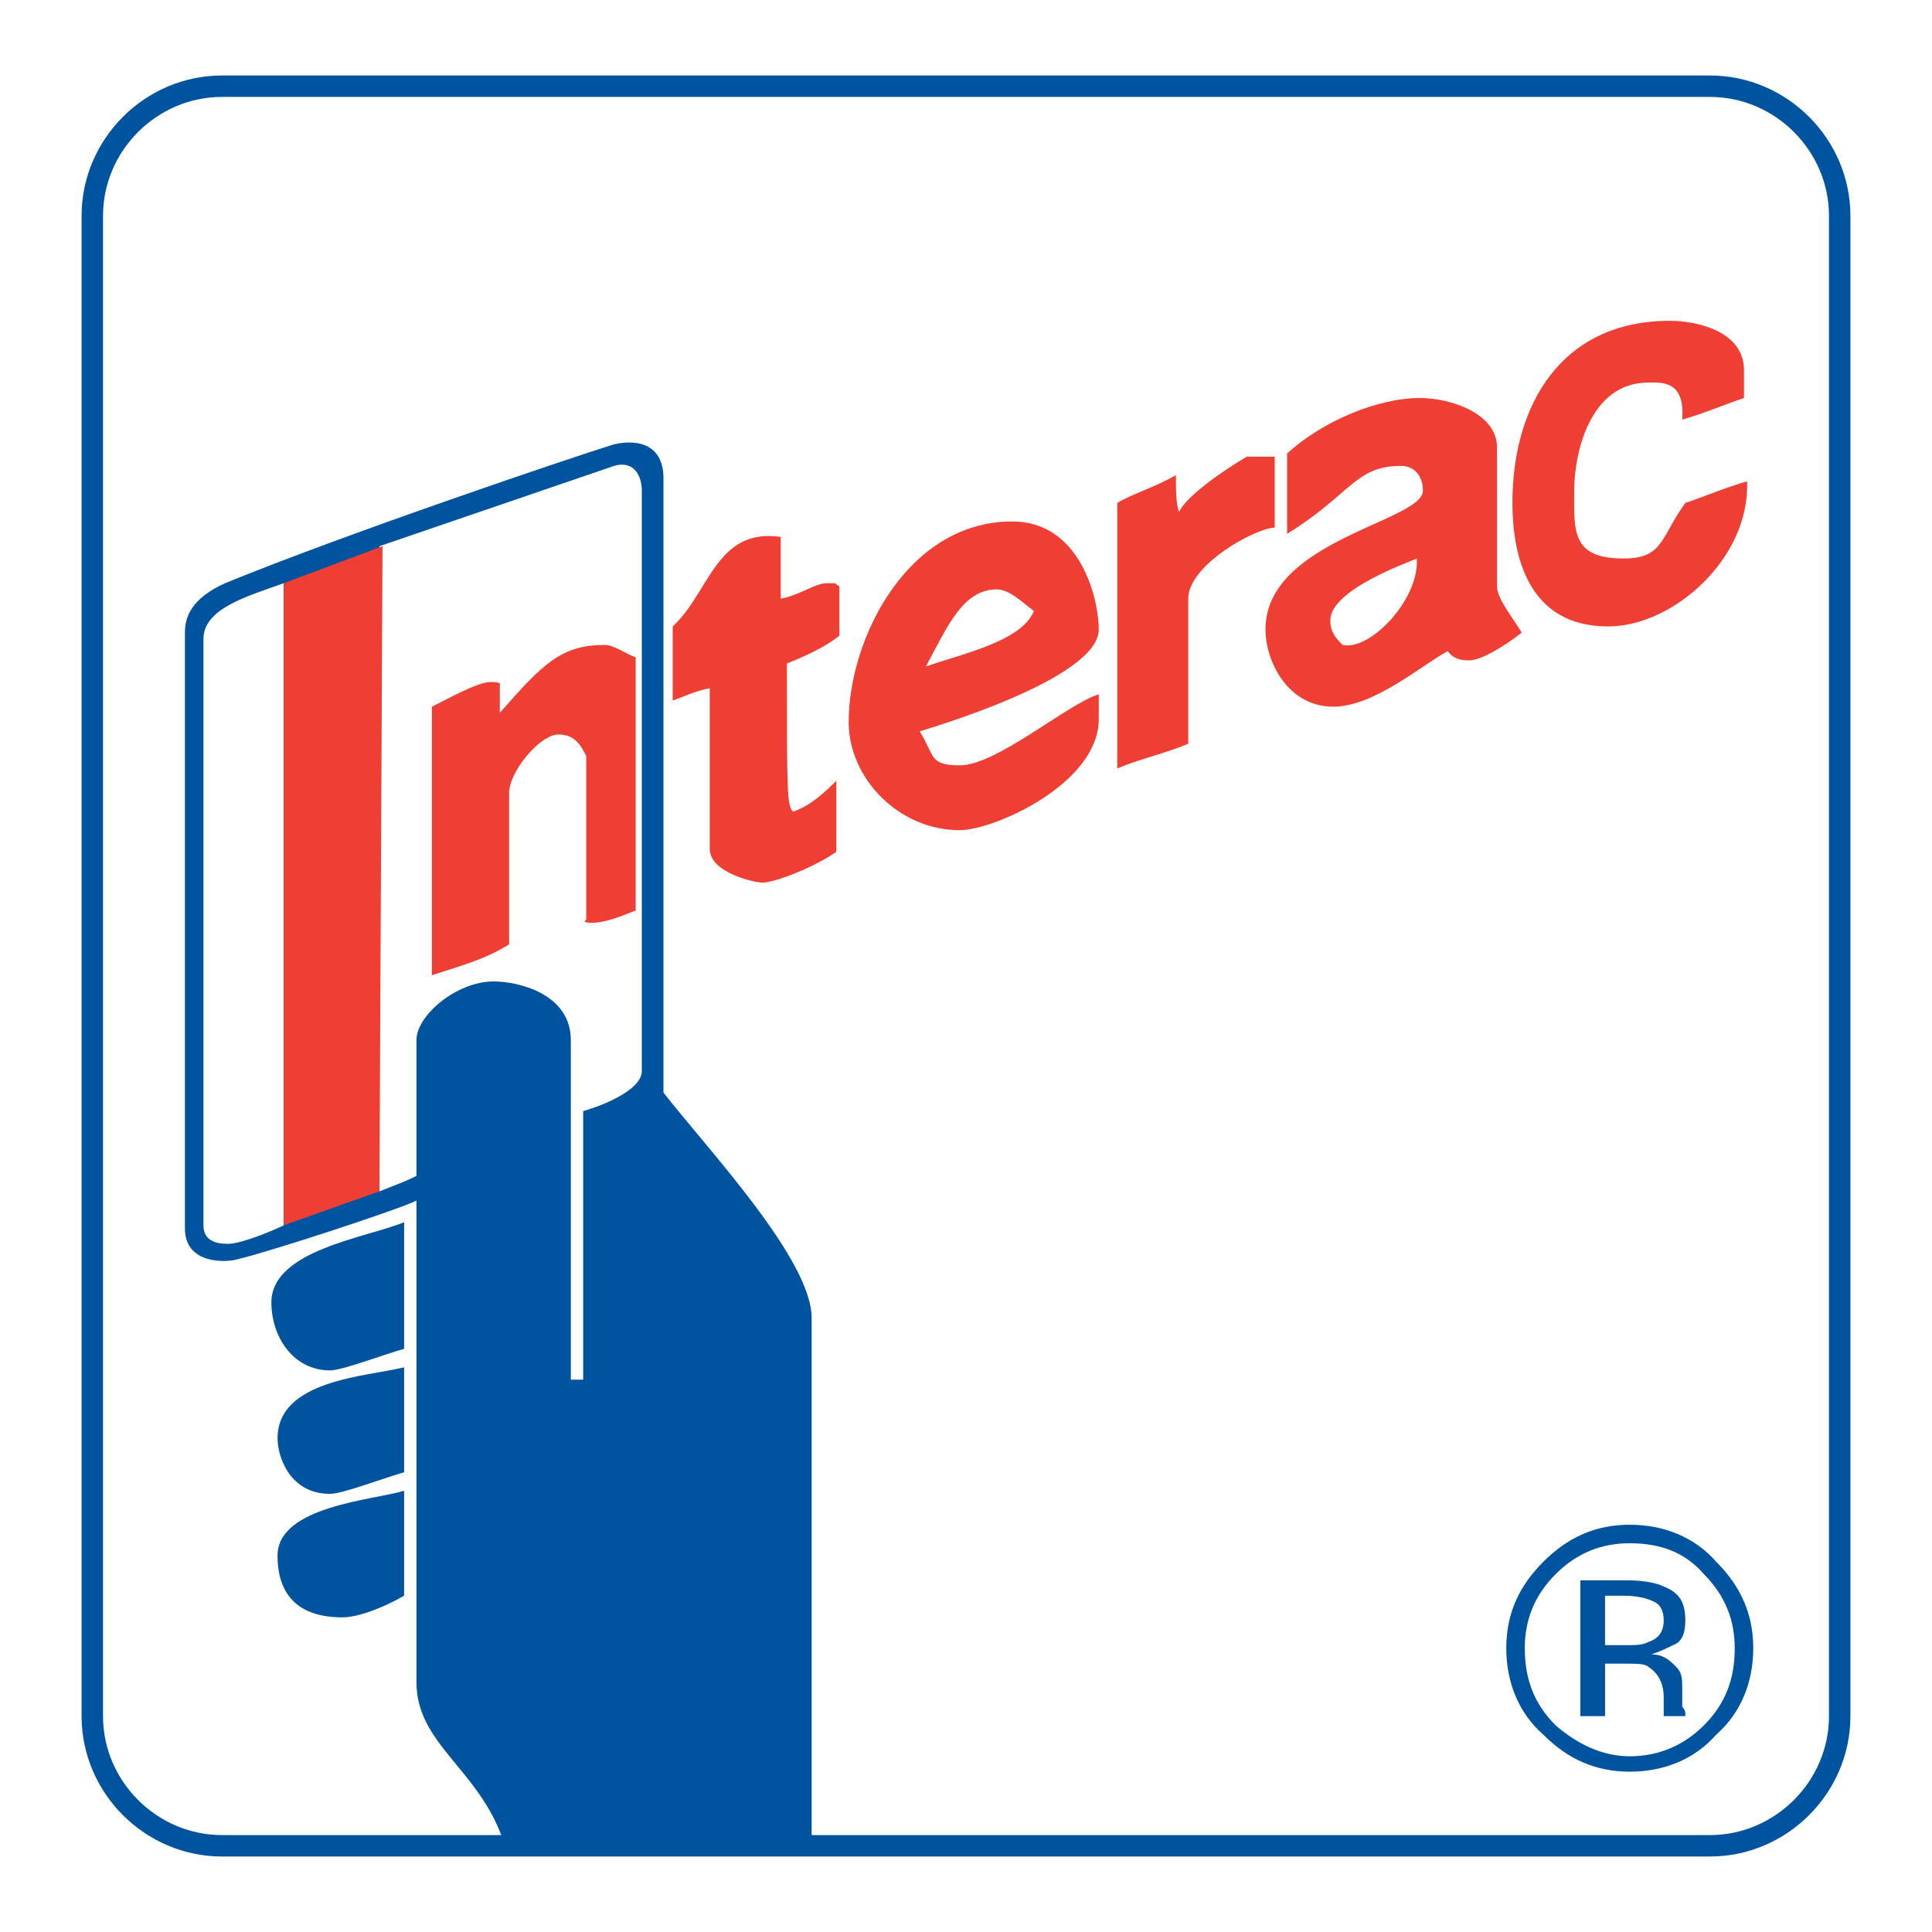
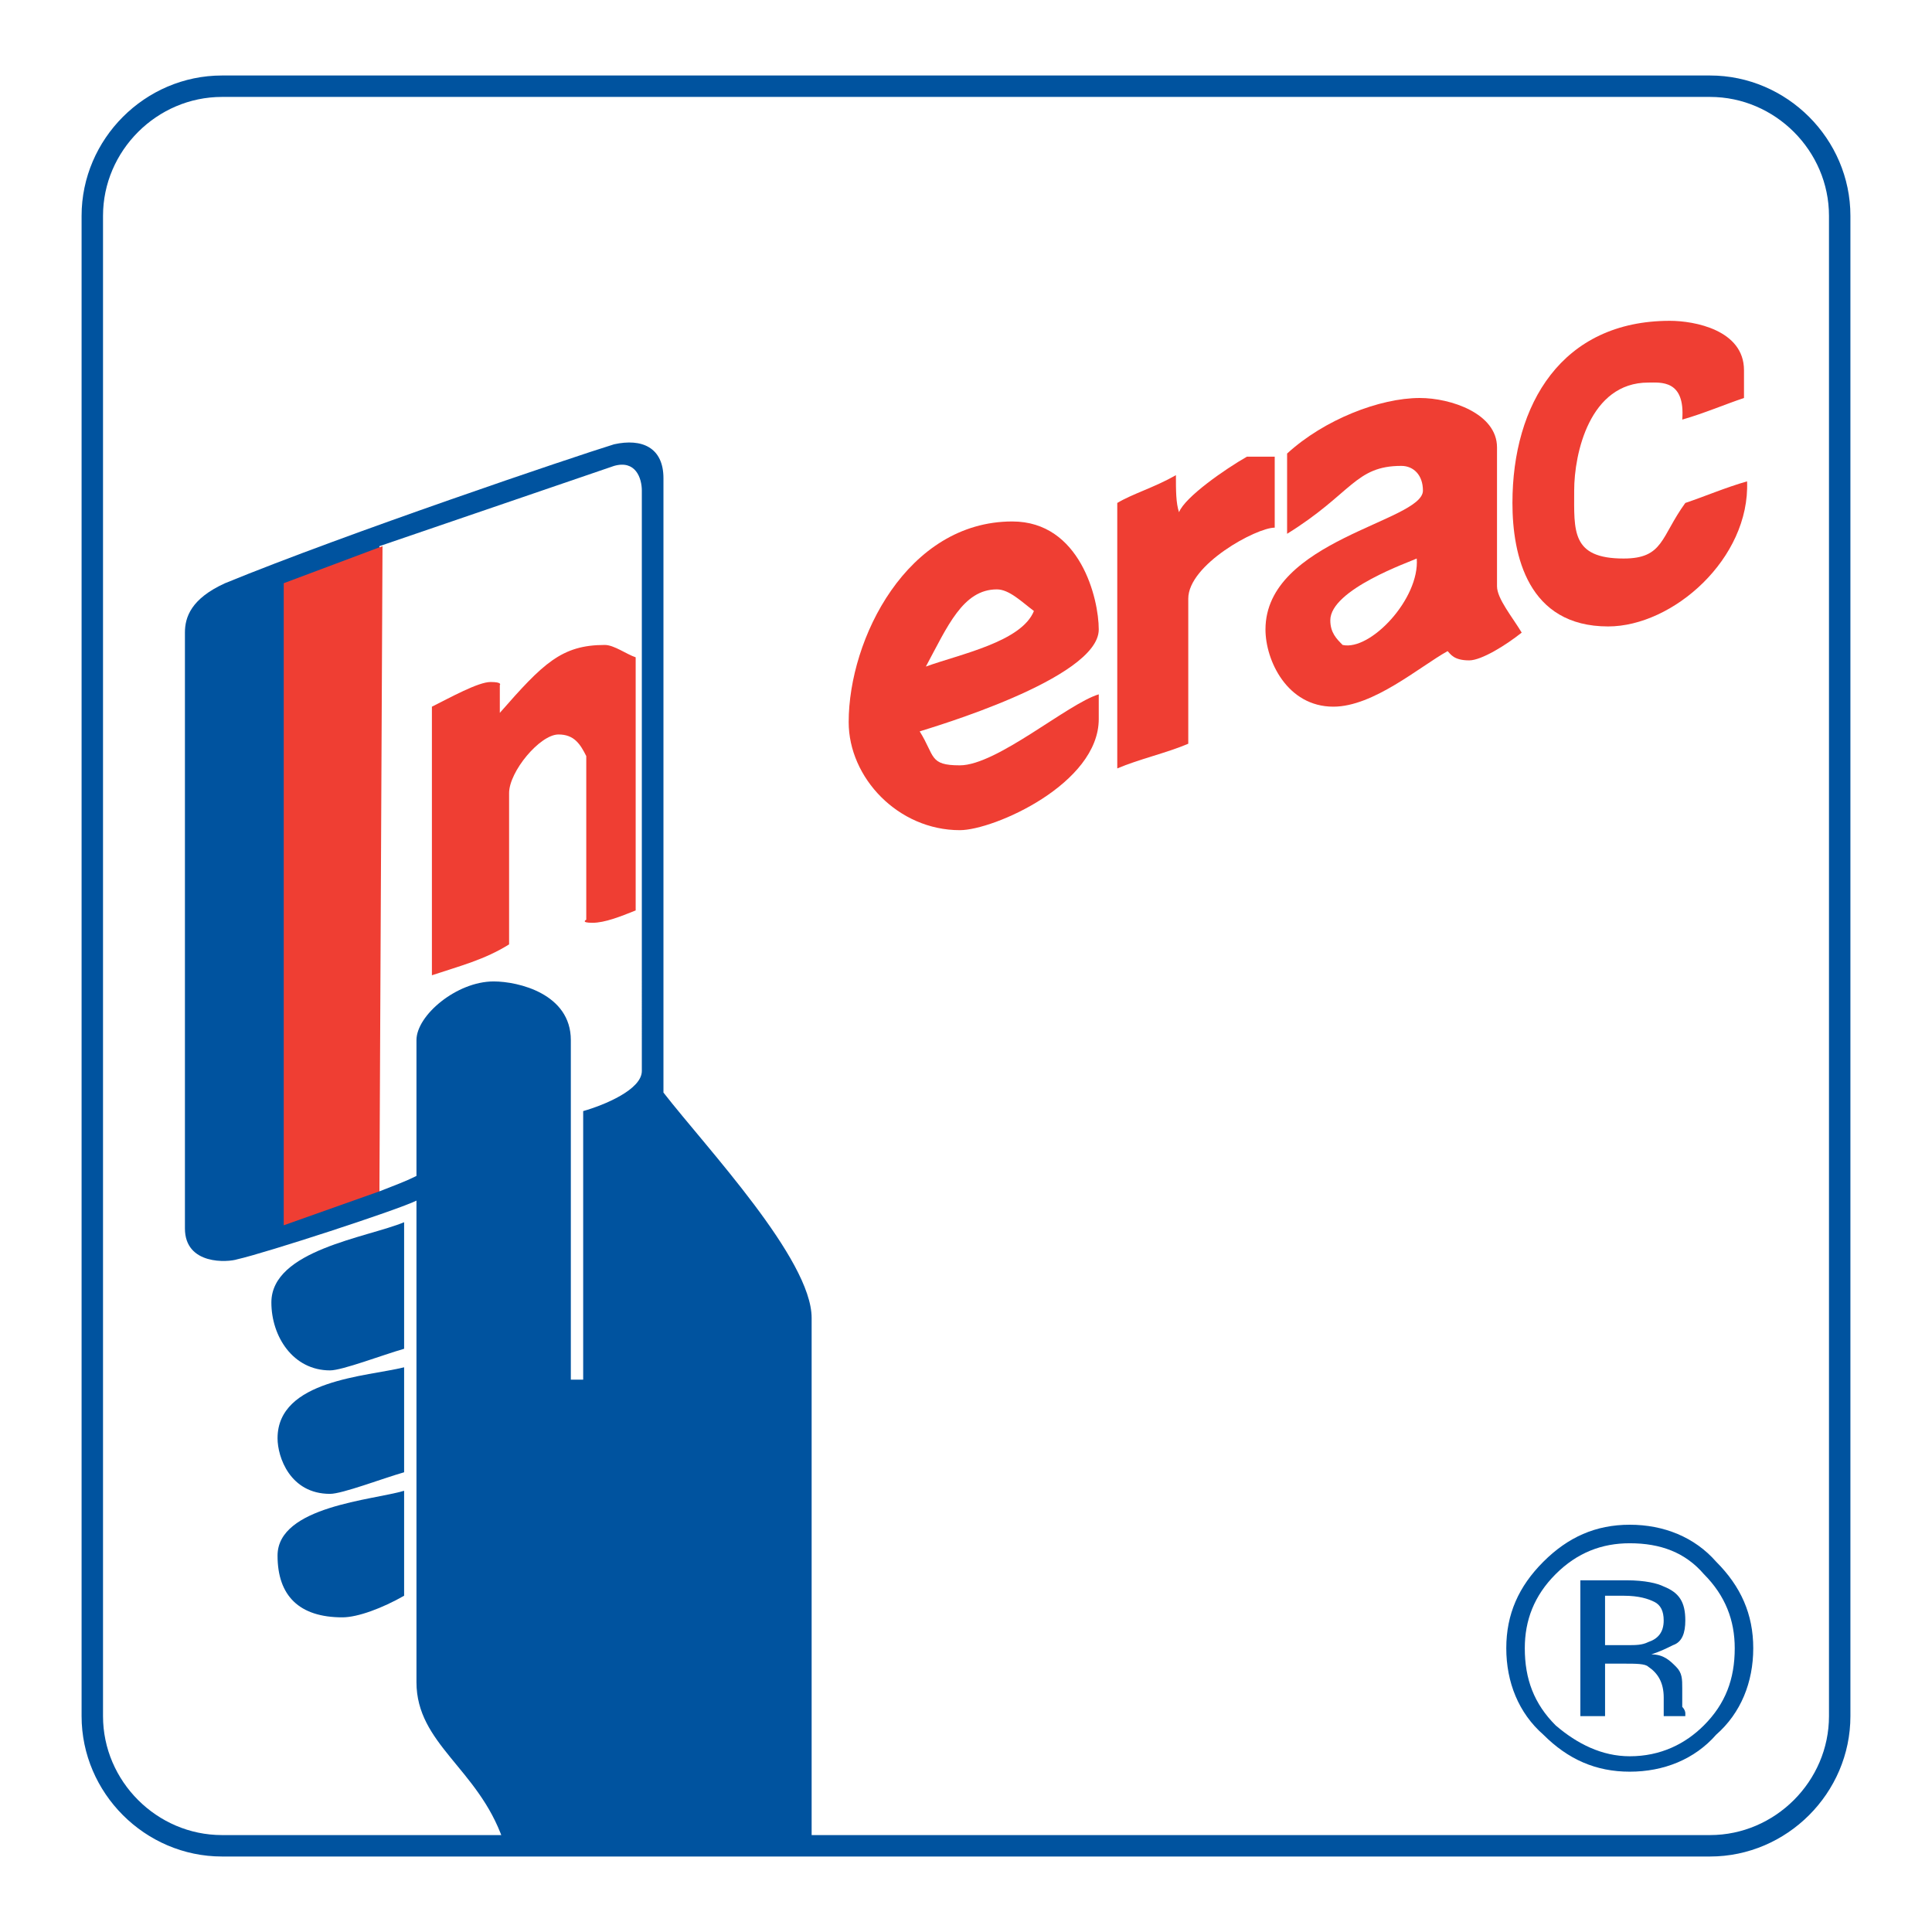
<svg xmlns="http://www.w3.org/2000/svg" version="1.0" id="Layer_1" x="0px" y="0px" width="192.756px" height="192.756px" viewBox="0 0 192.756 192.756" enable-background="new 0 0 192.756 192.756" xml:space="preserve">
  <g>
    <polygon fill-rule="evenodd" clip-rule="evenodd" fill="#FFFFFF" points="0,0 192.756,0 192.756,192.756 0,192.756 0,0  " />
    <path fill-rule="evenodd" clip-rule="evenodd" fill="#FFFFFF" stroke="#00539F" stroke-width="2.138" stroke-miterlimit="2.613" d="   M22.146,8.601h148.463c7.084,0,12.938,5.852,12.938,12.936v149.682c0,7.084-5.854,12.936-12.938,12.936H22.146   c-7.084,0-12.937-5.852-12.937-12.936V21.537C9.209,14.453,15.062,8.601,22.146,8.601L22.146,8.601z" />
-     <path fill-rule="evenodd" clip-rule="evenodd" fill="#EF3E33" d="M70.812,68.658c-1.54,0.309-2.772,0.924-3.696,1.232v-7.392   c3.696-3.388,4.312-9.855,10.78-8.932v6.16c1.848-0.308,3.389-1.54,4.62-1.54c1.232,0,0.616,0,1.232,0.309v4.927   c-1.54,1.232-3.696,2.156-5.237,2.771c0,12.936,0,14.168,0.617,14.784c1.848-0.616,3.388-2.155,4.312-3.08v7.084   c-2.156,1.54-6.16,3.08-7.393,3.08c-0.616,0-5.236-0.924-5.236-3.388V68.658L70.812,68.658z" />
    <path fill-rule="evenodd" clip-rule="evenodd" fill="#00539F" d="M66.193,109.006c4.312,5.543,14.784,16.631,14.784,22.482v52.051   H50.176c-2.464-7.084-8.625-9.549-8.625-15.707v-48.047c-1.848,0.924-15.093,5.236-17.865,5.852   c-0.924,0.309-5.236,0.615-5.236-3.08V63.115c0-1.541,0.616-3.388,4.004-4.928C34.467,53.259,57.26,45.56,61.265,44.328   c2.771-0.616,4.928,0.309,4.928,3.388V109.006L66.193,109.006z" />
    <path fill-rule="evenodd" clip-rule="evenodd" fill="#EF3E33" d="M166.605,32.008c2.465,0,7.393,0.924,7.393,4.927v2.773   c-1.85,0.616-4.004,1.54-6.16,2.156c0.307-4.004-2.156-3.695-3.389-3.695c-5.852,0-7.393,7.083-7.393,10.779   c0,4.004-0.307,6.776,4.928,6.776c4.004,0,3.697-2.156,6.16-5.544c1.85-0.616,4.004-1.54,6.162-2.156   c0.307,7.7-7.393,14.476-13.861,14.476c-8.008,0-9.549-7.084-9.549-12.319C150.896,40.324,155.824,32.008,166.605,32.008   L166.605,32.008z" />
    <path fill-rule="evenodd" clip-rule="evenodd" fill="#EF3E33" d="M141.656,39.708c3.08,0,7.701,1.54,7.701,4.928v13.859   c0,1.231,1.539,3.079,2.463,4.62c-1.539,1.231-4.004,2.771-5.236,2.771c-1.539,0-1.848-0.616-2.156-0.924   c-2.771,1.54-7.391,5.543-11.396,5.543c-4.619,0-6.775-4.62-6.775-7.7c0-8.931,15.709-10.779,15.709-13.859   c0-1.54-0.926-2.464-2.156-2.464c-4.621,0-4.93,2.772-11.396,6.776v-8.007C132.107,41.864,137.652,39.708,141.656,39.708   L141.656,39.708z" />
    <path fill-rule="evenodd" clip-rule="evenodd" fill="#EF3E33" d="M124.408,45.56h2.771v7.084c-1.848,0-8.625,3.696-8.625,7.083   v14.475c-2.156,0.924-4.928,1.54-7.084,2.464V50.18c1.541-0.924,3.695-1.54,5.852-2.772c0,1.54,0,2.772,0.309,3.696   C118.248,49.563,122.252,46.792,124.408,45.56L124.408,45.56z" />
    <path fill-rule="evenodd" clip-rule="evenodd" fill="#EF3E33" d="M100.998,52.027c6.777,0,8.625,7.7,8.625,10.779   c0,4.928-16.941,9.856-17.865,10.164c1.54,2.464,0.924,3.388,4.004,3.388c3.697,0,10.781-6.16,13.861-7.084v2.464   c0,6.468-10.473,11.088-13.861,11.088c-6.16,0-11.089-5.236-11.089-10.78C84.673,63.731,90.526,52.027,100.998,52.027   L100.998,52.027z" />
    <path fill-rule="evenodd" clip-rule="evenodd" fill="#00539F" d="M40.319,121.941v12.627c-2.156,0.615-6.16,2.156-7.392,2.156   c-3.696,0-5.852-3.389-5.852-6.775C27.075,124.713,36.623,123.48,40.319,121.941L40.319,121.941z" />
    <path fill-rule="evenodd" clip-rule="evenodd" fill="#00539F" d="M40.319,136.416v10.473c-2.156,0.615-6.16,2.154-7.392,2.154   c-4.004,0-5.236-3.695-5.236-5.543C27.691,137.648,36.623,137.34,40.319,136.416L40.319,136.416z" />
    <path fill-rule="evenodd" clip-rule="evenodd" fill="#00539F" d="M40.319,148.736v10.471c-2.156,1.232-4.619,2.156-6.16,2.156   c-4.312,0-6.468-2.156-6.468-6.16C27.691,150.275,37.239,149.66,40.319,148.736L40.319,148.736z" />
    <path fill-rule="evenodd" clip-rule="evenodd" fill="#FFFFFF" d="M99.459,58.803c1.23,0,2.463,1.232,3.695,2.156   c-1.232,3.08-7.392,4.312-10.78,5.544C94.53,62.499,96.07,58.803,99.459,58.803L99.459,58.803z" />
-     <path fill-rule="evenodd" clip-rule="evenodd" fill="#FFFFFF" d="M28.307,58.187v64.061c-1.232,0.617-4.312,1.85-5.545,1.85   c-1.232,0-2.463-0.309-2.463-1.85V63.731C20.299,60.651,24.918,59.419,28.307,58.187L28.307,58.187z" />
    <path fill-rule="evenodd" clip-rule="evenodd" fill="#FFFFFF" d="M141.348,55.724c0.309,4.003-4.619,9.239-7.393,8.623   c-0.615-0.616-1.23-1.231-1.23-2.464C132.725,58.803,140.732,56.031,141.348,55.724L141.348,55.724z" />
    <path fill-rule="evenodd" clip-rule="evenodd" fill="#00539F" d="M155.209,157.051c-2.156,2.156-3.08,4.621-3.08,7.393   c0,3.08,0.924,5.543,3.08,7.699c2.156,1.848,4.621,3.08,7.393,3.08c3.08,0,5.543-1.232,7.393-3.08   c2.154-2.156,3.08-4.619,3.08-7.699c0-2.771-0.926-5.236-3.08-7.393c-1.85-2.154-4.312-3.08-7.393-3.08   C159.83,153.971,157.365,154.896,155.209,157.051L155.209,157.051z M171.227,173.066c-2.156,2.465-5.238,3.695-8.625,3.695   c-3.389,0-6.16-1.23-8.625-3.695c-2.465-2.156-3.695-5.234-3.695-8.623s1.23-6.16,3.695-8.623c2.465-2.465,5.236-3.697,8.625-3.697   c3.387,0,6.469,1.232,8.625,3.697c2.463,2.463,3.695,5.234,3.695,8.623S173.689,170.91,171.227,173.066L171.227,173.066z    M165.064,159.824c-0.615-0.309-1.539-0.617-3.08-0.617h-1.848v4.93h2.156c0.924,0,1.541,0,2.156-0.309   c0.924-0.309,1.539-0.926,1.539-2.156C165.988,160.748,165.682,160.131,165.064,159.824L165.064,159.824z M162.293,157.668   c1.848,0,3.08,0.307,3.695,0.615c1.541,0.615,2.156,1.541,2.156,3.389c0,1.23-0.307,2.156-1.23,2.465   c-0.617,0.307-1.232,0.615-2.156,0.922c1.23,0,1.848,0.617,2.463,1.232c0.617,0.615,0.617,1.232,0.617,2.156v0.924   c0,0.309,0,0.615,0,0.924c0.307,0.309,0.307,0.615,0.307,0.615v0.309h-2.156c0,0,0,0,0-0.309l0,0v-0.307v-1.232   c0-1.539-0.615-2.465-1.539-3.08c-0.309-0.309-1.232-0.309-2.465-0.309h-1.848v5.236h-2.465v-13.551H162.293L162.293,157.668z" />
    <path fill-rule="evenodd" clip-rule="evenodd" fill="#FFFFFF" d="M64.036,106.85c0,1.848-3.696,3.387-5.852,4.004v26.795h-1.232   v-28.027v-5.852c0-4.619-5.236-5.852-7.7-5.852c-3.696,0-7.701,3.387-7.701,5.852v13.551c-1.232,0.617-2.156,0.924-3.696,1.541   v-64.37l23.41-8.008c2.156-0.616,2.771,1.232,2.771,2.464V106.85L64.036,106.85z" />
    <path fill-rule="evenodd" clip-rule="evenodd" fill="#EF3E33" d="M63.42,65.579c-0.924-0.308-2.156-1.232-3.08-1.232   c-4.312,0-6.16,1.848-10.473,6.776v-2.772c0,0,0.308-0.307-0.924-0.307c-1.231,0-4.004,1.539-5.852,2.463v26.796   c2.772-0.925,5.236-1.541,7.701-3.081V79.13c0-2.155,3.08-5.851,4.928-5.851c1.541,0,2.157,0.923,2.772,2.156v16.324   c0,0-0.616,0.308,0.617,0.308c1.231,0,2.772-0.616,4.312-1.232V65.579L63.42,65.579z" />
    <polygon fill-rule="evenodd" clip-rule="evenodd" fill="#EF3E33" points="28.307,58.187 28.307,122.248 37.855,118.861    38.163,54.491 28.307,58.187  " />
  </g>
</svg>